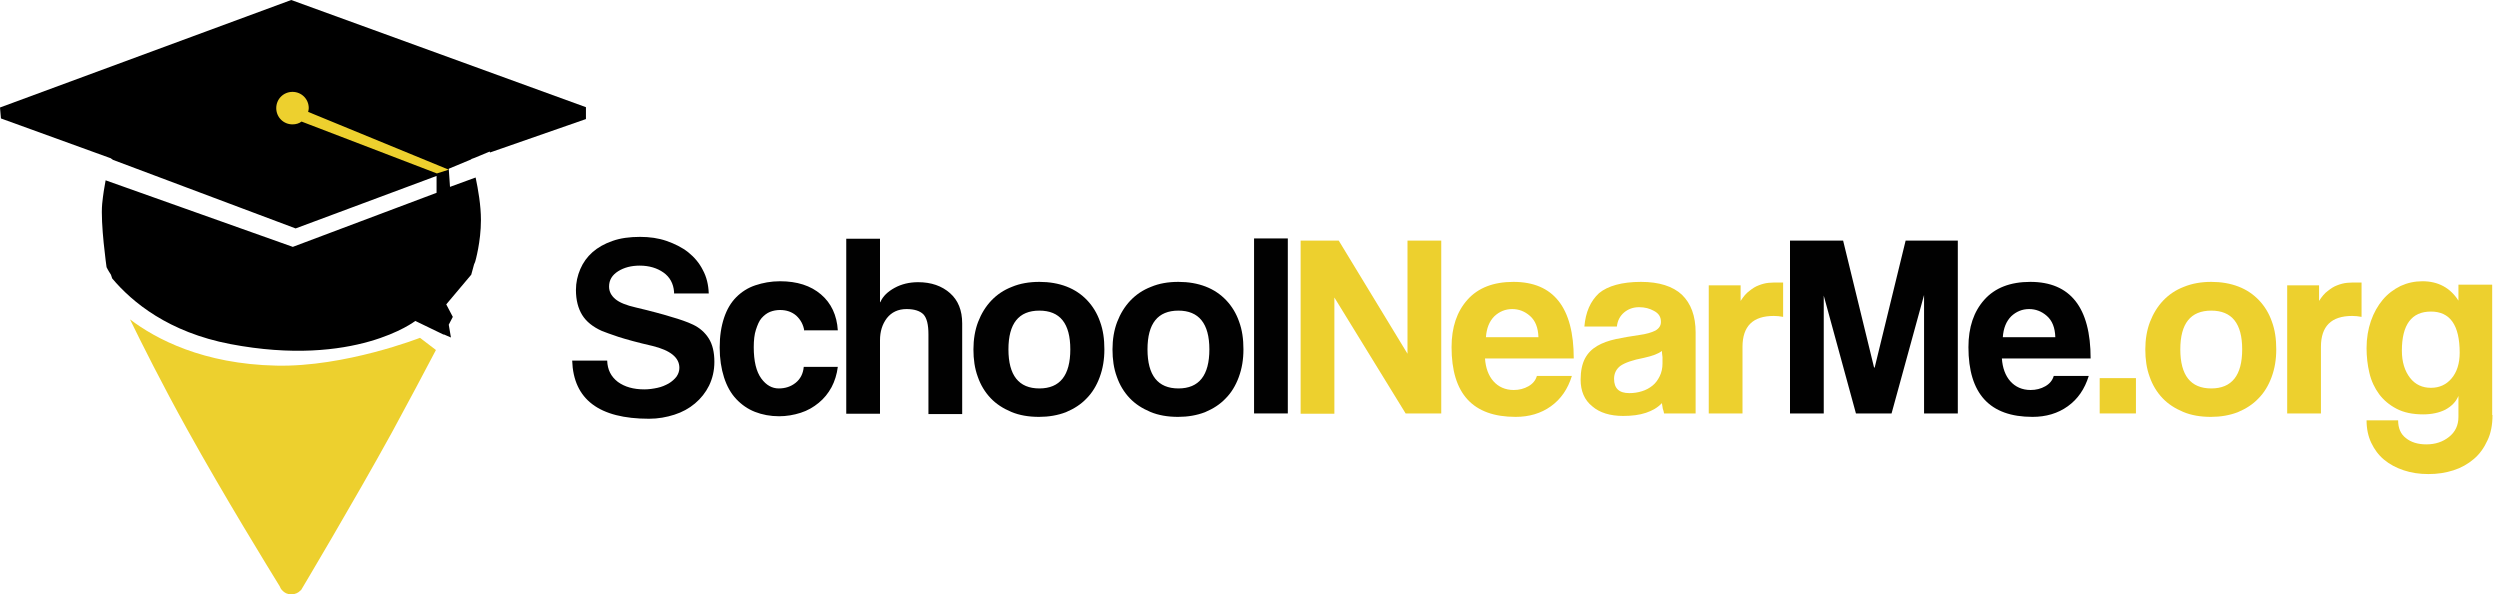
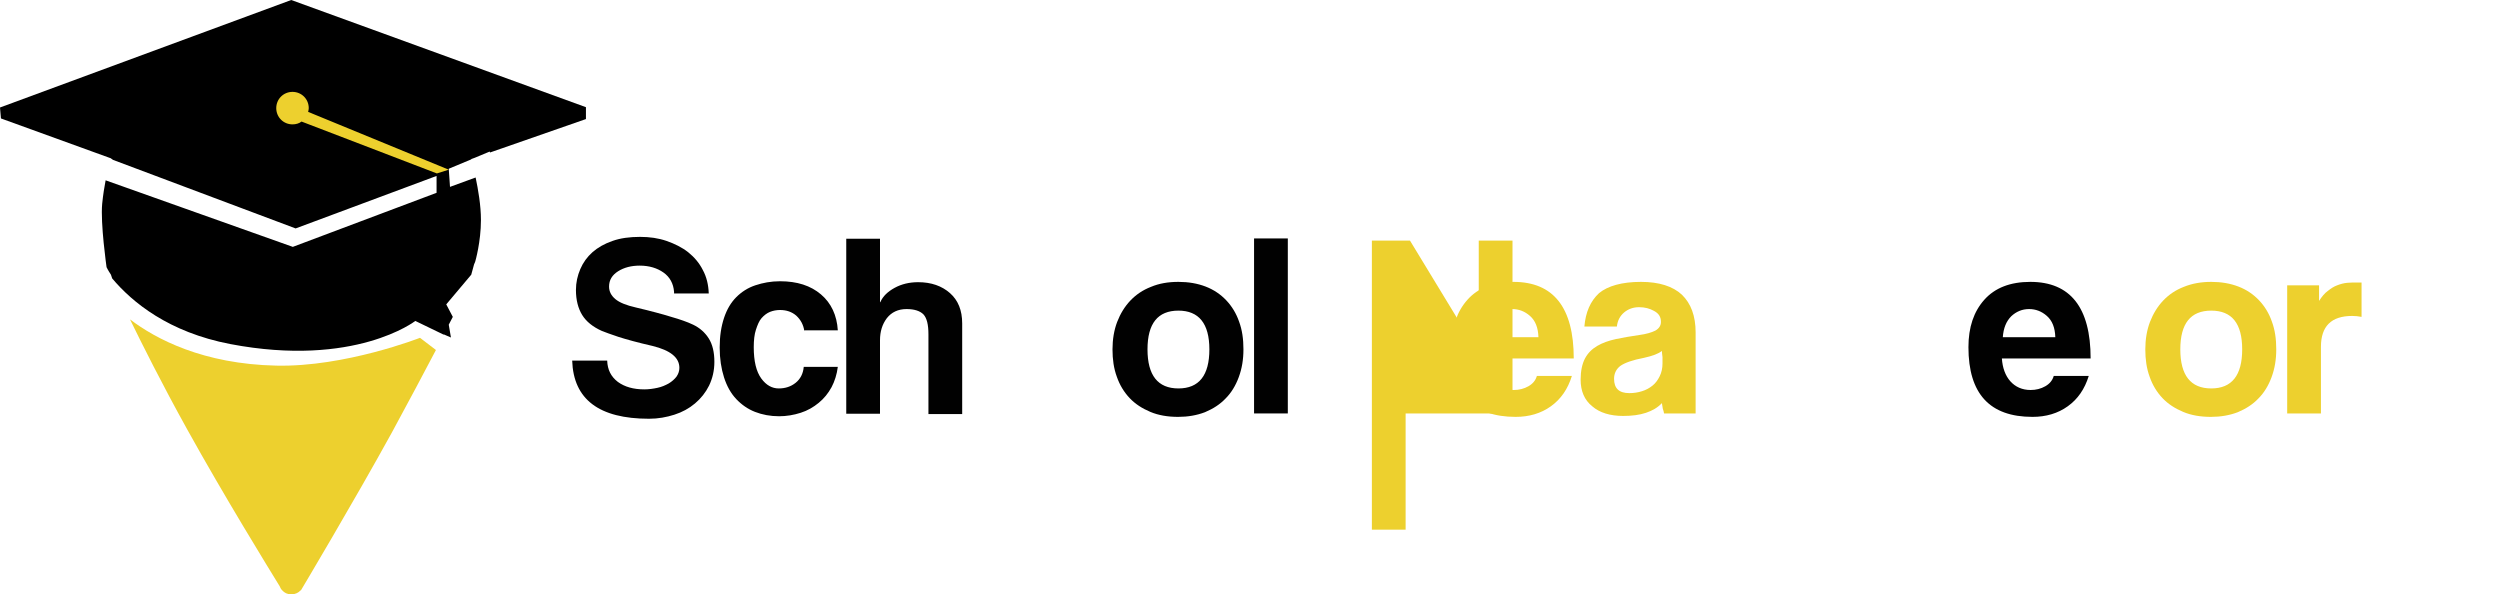
<svg xmlns="http://www.w3.org/2000/svg" version="1.1" id="Layer_1" x="0px" y="0px" viewBox="0 0 800 190.2" enable-background="new 0 0 800 190.2" xml:space="preserve">
  <path id="XMLID_3_" fill-rule="evenodd" clip-rule="evenodd" d="M156.8,48.8l-0.1-0.3l-4.8,2l-1.1,0.4c0,0,0,0,0,0.1l-7.2,3l0.4,5.8  l8.2-3c0.8,3.8,1.7,8.9,1.7,13.6c0,7-1.8,13.2-1.8,13.2s-0.1,0.4-0.4,1c-0.3,1.1-0.6,2.2-0.9,3.3l-8,9.5l2.1,4  c-0.4,0.8-0.8,1.6-1.3,2.5l0.7,4.1l-2.3-1c0,0,0,0,0,0.1l-9.1-4.4c0,0-19.3,15-59.2,7.4c-19.8-3.8-31.4-13.4-37.8-21  c-0.1-0.4-0.3-0.8-0.4-1.2c-1-1.5-1.4-2.4-1.4-2.4s-2-14-1.4-20.3c0.3-3,0.7-5.4,1.1-7.5l59.9,21.3l46-17.3v-5.4L94.6,73.1L36,51.1  c0,0,0-0.1,0-0.1l-0.4-0.2c0,0,0-0.1,0-0.1L0.3,37.9L0,34.4L93.2,0l94.3,34.3v3.8L156.8,48.8z" />
  <path id="XMLID_2_" fill-rule="evenodd" clip-rule="evenodd" fill="#EDD02E" d="M93.6,29.4c-2.9,0-5.2,2.3-5.2,5.2s2.3,5.2,5.2,5.2  c1.1,0,2.1-0.3,2.9-0.9l43.3,16.6l3.8-1.2L98.6,35.8c0.1-0.4,0.2-0.8,0.2-1.2C98.8,31.7,96.5,29.4,93.6,29.4z" />
  <path id="XMLID_1_" fill-rule="evenodd" clip-rule="evenodd" fill="#EDD02E" d="M88.4,117c22,0.5,46-8.9,46-8.9l5.1,3.9  c-3.8,7.2-8.6,16.3-14.1,26.4c-12.1,22-29.1,50.5-29.1,50.5l-0.1,0c-0.7,0.8-1.8,1.3-3,1.3c-1.2,0-2.2-0.5-2.9-1.3h0v0  c-0.4-0.4-0.6-0.8-0.8-1.3c-3.5-5.7-17.8-28.9-29.6-50.2c-8-14.4-14.6-27.6-18.3-35.2C49.9,108.5,65,116.5,88.4,117z" />
  <g id="XMLID_44_">
    <path id="XMLID_45_" fill="#010101" d="M215.7,93.4c-0.2-2.7-1.4-4.8-3.4-6.2c-2-1.4-4.5-2.2-7.6-2.2c-2.7,0-5,0.6-6.9,1.8   c-1.9,1.2-2.9,2.8-2.9,4.9c0,1.6,0.7,2.9,2,4c1.3,1.1,3.5,2,6.6,2.7c2.5,0.6,4.6,1.1,6.4,1.6c1.8,0.5,3.4,0.9,4.9,1.4   c1.4,0.4,2.7,0.8,3.8,1.2c1.1,0.4,2.2,0.8,3.2,1.3c2.1,1,3.8,2.5,5,4.4c1.2,1.9,1.8,4.4,1.8,7.5c0,2.8-0.6,5.3-1.7,7.6   c-1.1,2.2-2.6,4.1-4.5,5.7c-1.9,1.6-4.1,2.8-6.6,3.6c-2.5,0.8-5.2,1.3-8.1,1.3c-16,0-24.2-6.2-24.6-18.6h11.2   c0.1,2.9,1.2,5.1,3.4,6.8c2.2,1.6,5,2.4,8.5,2.4c1.4,0,2.8-0.2,4.2-0.5c1.4-0.3,2.5-0.8,3.6-1.4c1-0.6,1.9-1.4,2.5-2.2   c0.6-0.9,0.9-1.8,0.9-2.8c0-3.3-2.9-5.6-8.6-7c-4.8-1.1-8.4-2.1-10.9-2.9c-2.5-0.8-4.2-1.5-5.3-1.9c-2.9-1.3-5-3-6.3-5.1   c-1.3-2.1-2-4.8-2-8c0-2.4,0.5-4.6,1.4-6.7s2.2-3.9,3.9-5.4c1.7-1.5,3.8-2.7,6.4-3.6c2.5-0.9,5.5-1.3,8.8-1.3   c3.1,0,5.9,0.4,8.5,1.3c2.6,0.9,5,2.1,6.9,3.6c2,1.6,3.6,3.5,4.7,5.7c1.2,2.2,1.8,4.7,1.9,7.5H215.7z" />
    <path id="XMLID_47_" fill="#010101" d="M257.4,106c-0.3-2.1-1.2-3.7-2.6-5c-1.4-1.2-3.1-1.8-5.2-1.8c-1.1,0-2.2,0.2-3.2,0.6   c-1,0.4-1.9,1.1-2.7,2c-0.8,0.9-1.3,2.2-1.8,3.7c-0.5,1.5-0.7,3.4-0.7,5.6c0,4.5,0.8,7.8,2.4,10s3.5,3.2,5.6,3.2   c2.1,0,3.9-0.6,5.4-1.8c1.5-1.2,2.4-2.9,2.6-5.1h10.9c-0.3,2.4-1,4.6-2,6.5c-1.1,2-2.4,3.6-4.1,5c-1.7,1.4-3.6,2.5-5.8,3.2   c-2.2,0.7-4.5,1.1-6.9,1.1c-2.8,0-5.4-0.5-7.7-1.4c-2.3-0.9-4.3-2.3-6-4.1c-1.7-1.8-3-4.1-3.9-6.9c-0.9-2.8-1.4-6-1.4-9.6   c0-3.7,0.5-6.8,1.4-9.5s2.2-4.9,3.9-6.6s3.7-3,6.1-3.8c2.4-0.8,5-1.3,7.9-1.3c5.5,0,9.8,1.4,13.1,4.2c3.3,2.8,5.1,6.7,5.4,11.5   H257.4z" />
    <path id="XMLID_49_" fill="#010101" d="M281.7,96.7c0.8-1.9,2.4-3.4,4.6-4.6c2.2-1.2,4.7-1.8,7.5-1.8c4.2,0,7.6,1.2,10.2,3.5   c2.6,2.3,3.9,5.5,3.9,9.7v29h-10.8V107c0-3.1-0.5-5.2-1.6-6.4c-1.1-1.1-2.9-1.7-5.4-1.7c-2.7,0-4.8,1-6.3,2.9   c-1.5,2-2.2,4.3-2.2,7.1v23.5h-10.8v-56h10.8V96.7z" />
-     <path id="XMLID_51_" fill="#010101" d="M332.6,90.2c3.2,0,6.1,0.5,8.7,1.5c2.6,1,4.8,2.5,6.6,4.4c1.8,1.9,3.2,4.2,4.1,6.8   c1,2.7,1.4,5.6,1.4,8.9s-0.5,6.2-1.5,8.9c-1,2.7-2.4,5-4.2,6.8c-1.8,1.9-4,3.3-6.6,4.4c-2.6,1-5.5,1.5-8.6,1.5   c-3.3,0-6.3-0.5-8.9-1.6s-4.8-2.5-6.6-4.4c-1.8-1.9-3.2-4.2-4.1-6.8c-1-2.7-1.4-5.6-1.4-8.8c0-3.2,0.5-6.2,1.5-8.8   c1-2.6,2.4-4.9,4.2-6.8c1.8-1.9,4-3.4,6.6-4.4C326.4,90.7,329.4,90.2,332.6,90.2z M332.6,99.4c-6.6,0-9.9,4.1-9.9,12.4   c0,8.3,3.3,12.5,9.9,12.5c6.6,0,9.9-4.2,9.9-12.5C342.5,103.5,339.2,99.4,332.6,99.4z" />
    <path id="XMLID_54_" fill="#010101" d="M377.1,90.2c3.2,0,6.1,0.5,8.7,1.5c2.6,1,4.8,2.5,6.6,4.4c1.8,1.9,3.2,4.2,4.1,6.8   c1,2.7,1.4,5.6,1.4,8.9s-0.5,6.2-1.5,8.9c-1,2.7-2.4,5-4.2,6.8c-1.8,1.9-4,3.3-6.6,4.4c-2.6,1-5.5,1.5-8.6,1.5   c-3.3,0-6.3-0.5-8.9-1.6s-4.8-2.5-6.6-4.4c-1.8-1.9-3.2-4.2-4.1-6.8c-1-2.7-1.4-5.6-1.4-8.8c0-3.2,0.5-6.2,1.5-8.8   c1-2.6,2.4-4.9,4.2-6.8c1.8-1.9,4-3.4,6.6-4.4C370.9,90.7,373.8,90.2,377.1,90.2z M377.1,99.4c-6.6,0-9.9,4.1-9.9,12.4   c0,8.3,3.3,12.5,9.9,12.5c6.6,0,9.9-4.2,9.9-12.5C387,103.5,383.6,99.4,377.1,99.4z" />
    <path id="XMLID_57_" fill="#010101" d="M412.1,132.3h-10.8v-56h10.8V132.3z" />
-     <path id="XMLID_59_" fill="#EDD02E" d="M461.3,132.3h-11.5L427,95.2v37.2h-10.8V77h12.2l22,36.2V77h10.8V132.3z" />
+     <path id="XMLID_59_" fill="#EDD02E" d="M461.3,132.3h-11.5v37.2h-10.8V77h12.2l22,36.2V77h10.8V132.3z" />
    <path id="XMLID_61_" fill="#EDD02E" d="M475.2,114.7c0.2,3,1.1,5.5,2.7,7.3c1.6,1.8,3.8,2.8,6.5,2.8c1.7,0,3.3-0.4,4.7-1.2   c1.4-0.8,2.3-1.9,2.7-3.3H503c-1.3,4.2-3.5,7.4-6.7,9.7c-3.2,2.3-7,3.4-11.3,3.4c-13.7,0-20.5-7.4-20.5-22.3   c0-6.4,1.7-11.4,5.1-15.2c3.4-3.8,8.3-5.7,14.7-5.7c12.8,0,19.3,8.2,19.3,24.5H475.2z M492.3,107.9c-0.1-3.1-1-5.3-2.7-6.8   c-1.7-1.5-3.6-2.2-5.7-2.2c-2.2,0-4.1,0.8-5.7,2.3c-1.6,1.6-2.5,3.8-2.7,6.7H492.3z" />
    <path id="XMLID_64_" fill="#EDD02E" d="M525.1,90.2c5.8,0,10.2,1.4,13.1,4.1c2.9,2.8,4.4,6.8,4.4,12.1v25.9h-10.1   c-0.1-0.5-0.2-1-0.4-1.5c-0.1-0.5-0.2-1.1-0.3-1.8c-1.3,1.4-3,2.4-5.1,3.1c-2.1,0.7-4.5,1-7.3,1c-4.1,0-7.5-1-9.9-3.1   c-2.5-2-3.7-4.9-3.7-8.5c0-2.8,0.5-5.1,1.4-6.8c0.9-1.7,2.2-3,3.9-4c1.7-1,3.7-1.7,6-2.2c2.3-0.5,4.8-0.9,7.5-1.3   c2.2-0.3,3.9-0.8,5.1-1.4c1.2-0.7,1.8-1.6,1.8-2.8c0-1.6-0.7-2.7-2.2-3.5c-1.4-0.8-3-1.2-4.8-1.2c-1.9,0-3.5,0.6-4.8,1.7   c-1.3,1.1-2.1,2.6-2.3,4.5h-10.4c0.4-4.6,1.9-8.1,4.7-10.7C514.5,91.5,519,90.2,525.1,90.2z M531.8,112.3c-1.1,0.9-3,1.6-5.7,2.2   c-3.7,0.7-6.2,1.6-7.6,2.6c-1.3,1-2,2.4-2,4.1c0,3.1,1.6,4.6,4.9,4.6c1.4,0,2.7-0.2,4-0.6c1.3-0.4,2.4-1,3.4-1.8   c1-0.8,1.7-1.8,2.3-3c0.6-1.2,0.9-2.6,0.9-4.1c0-0.5,0-1.1,0-2C531.9,113.4,531.8,112.7,531.8,112.3z" />
-     <path id="XMLID_67_" fill="#EDD02E" d="M570.6,101.4c-1-0.2-2-0.3-3-0.3c-6.7,0-10,3.3-10,9.9v21.3h-10.8v-41H557v5   c0.9-1.4,1.8-2.5,2.8-3.2c1-0.8,1.9-1.4,3-1.8c1-0.4,2.1-0.7,3.2-0.8s2.2-0.1,3.2-0.1h1.4V101.4z" />
-     <path id="XMLID_69_" fill="#010101" d="M626.5,132.3h-10.8V94.4l-10.4,37.9h-11.4l-10.3-37.7v37.7h-10.8V77h17l9.9,40.6h0.2   l9.9-40.6h16.7V132.3z" />
    <path id="XMLID_71_" fill="#010101" d="M640.6,114.7c0.2,3,1.1,5.5,2.7,7.3c1.6,1.8,3.8,2.8,6.5,2.8c1.7,0,3.3-0.4,4.7-1.2   c1.4-0.8,2.3-1.9,2.7-3.3h11.2c-1.3,4.2-3.5,7.4-6.7,9.7c-3.2,2.3-7,3.4-11.3,3.4c-13.7,0-20.5-7.4-20.5-22.3   c0-6.4,1.7-11.4,5.1-15.2c3.4-3.8,8.3-5.7,14.7-5.7c12.8,0,19.3,8.2,19.3,24.5H640.6z M657.7,107.9c-0.1-3.1-1-5.3-2.7-6.8   c-1.7-1.5-3.6-2.2-5.7-2.2c-2.2,0-4.1,0.8-5.7,2.3c-1.6,1.6-2.5,3.8-2.7,6.7H657.7z" />
-     <path id="XMLID_74_" fill="#EDD02E" d="M683.5,132.3h-11.6v-11.3h11.6V132.3z" />
    <path id="XMLID_76_" fill="#EDD02E" d="M707.6,90.2c3.2,0,6.1,0.5,8.7,1.5c2.6,1,4.8,2.5,6.6,4.4s3.2,4.2,4.1,6.8   c1,2.7,1.4,5.6,1.4,8.9s-0.5,6.2-1.5,8.9c-1,2.7-2.4,5-4.2,6.8c-1.8,1.9-4,3.3-6.6,4.4c-2.6,1-5.5,1.5-8.6,1.5   c-3.3,0-6.3-0.5-8.9-1.6s-4.8-2.5-6.6-4.4c-1.8-1.9-3.2-4.2-4.1-6.8c-1-2.7-1.4-5.6-1.4-8.8c0-3.2,0.5-6.2,1.5-8.8   c1-2.6,2.4-4.9,4.2-6.8c1.8-1.9,4-3.4,6.6-4.4C701.5,90.7,704.4,90.2,707.6,90.2z M707.6,99.4c-6.6,0-9.9,4.1-9.9,12.4   c0,8.3,3.3,12.5,9.9,12.5c6.6,0,9.9-4.2,9.9-12.5C717.5,103.5,714.2,99.4,707.6,99.4z" />
    <path id="XMLID_79_" fill="#EDD02E" d="M755.7,101.4c-1-0.2-2-0.3-3-0.3c-6.7,0-10,3.3-10,9.9v21.3h-10.8v-41h10.2v5   c0.9-1.4,1.8-2.5,2.8-3.2c1-0.8,1.9-1.4,3-1.8c1-0.4,2.1-0.7,3.2-0.8s2.2-0.1,3.2-0.1h1.4V101.4z" />
-     <path id="XMLID_81_" fill="#EDD02E" d="M797.6,132.8c0,3.1-0.5,5.8-1.6,8.1c-1.1,2.4-2.5,4.4-4.4,6c-1.9,1.6-4,2.8-6.5,3.6   c-2.5,0.8-5.1,1.2-8,1.2c-2.9,0-5.5-0.4-7.9-1.2c-2.4-0.8-4.5-1.9-6.3-3.4c-1.8-1.5-3.1-3.3-4.1-5.4c-1-2.1-1.5-4.5-1.5-7.2h10.1   c0,2.5,0.8,4.4,2.5,5.7c1.6,1.3,3.8,2,6.5,2c2.9,0,5.3-0.8,7.3-2.4c2-1.6,3-3.7,3-6.4v-6.7c-0.8,1.9-2.2,3.3-4.2,4.4   c-2,1-4.4,1.5-7.1,1.5c-3.4,0-6.2-0.6-8.5-1.8c-2.3-1.2-4.2-2.8-5.6-4.7c-1.4-1.9-2.5-4.2-3.1-6.8c-0.6-2.5-0.9-5.2-0.9-7.9   c0-3.2,0.5-6.1,1.4-8.7c0.9-2.6,2.2-4.9,3.8-6.8s3.5-3.3,5.7-4.4c2.2-1,4.5-1.5,7-1.5c5,0,8.9,2.1,11.5,6.2v-5.1h10.8V132.8z    M777.9,99.7c-6.2,0-9.3,4.2-9.3,12.5c0,3.6,0.9,6.5,2.6,8.7c1.7,2.2,4,3.2,6.7,3.2s4.9-1,6.6-3c1.7-2,2.6-4.8,2.6-8.2   C787.1,104,784,99.7,777.9,99.7z" />
  </g>
</svg>